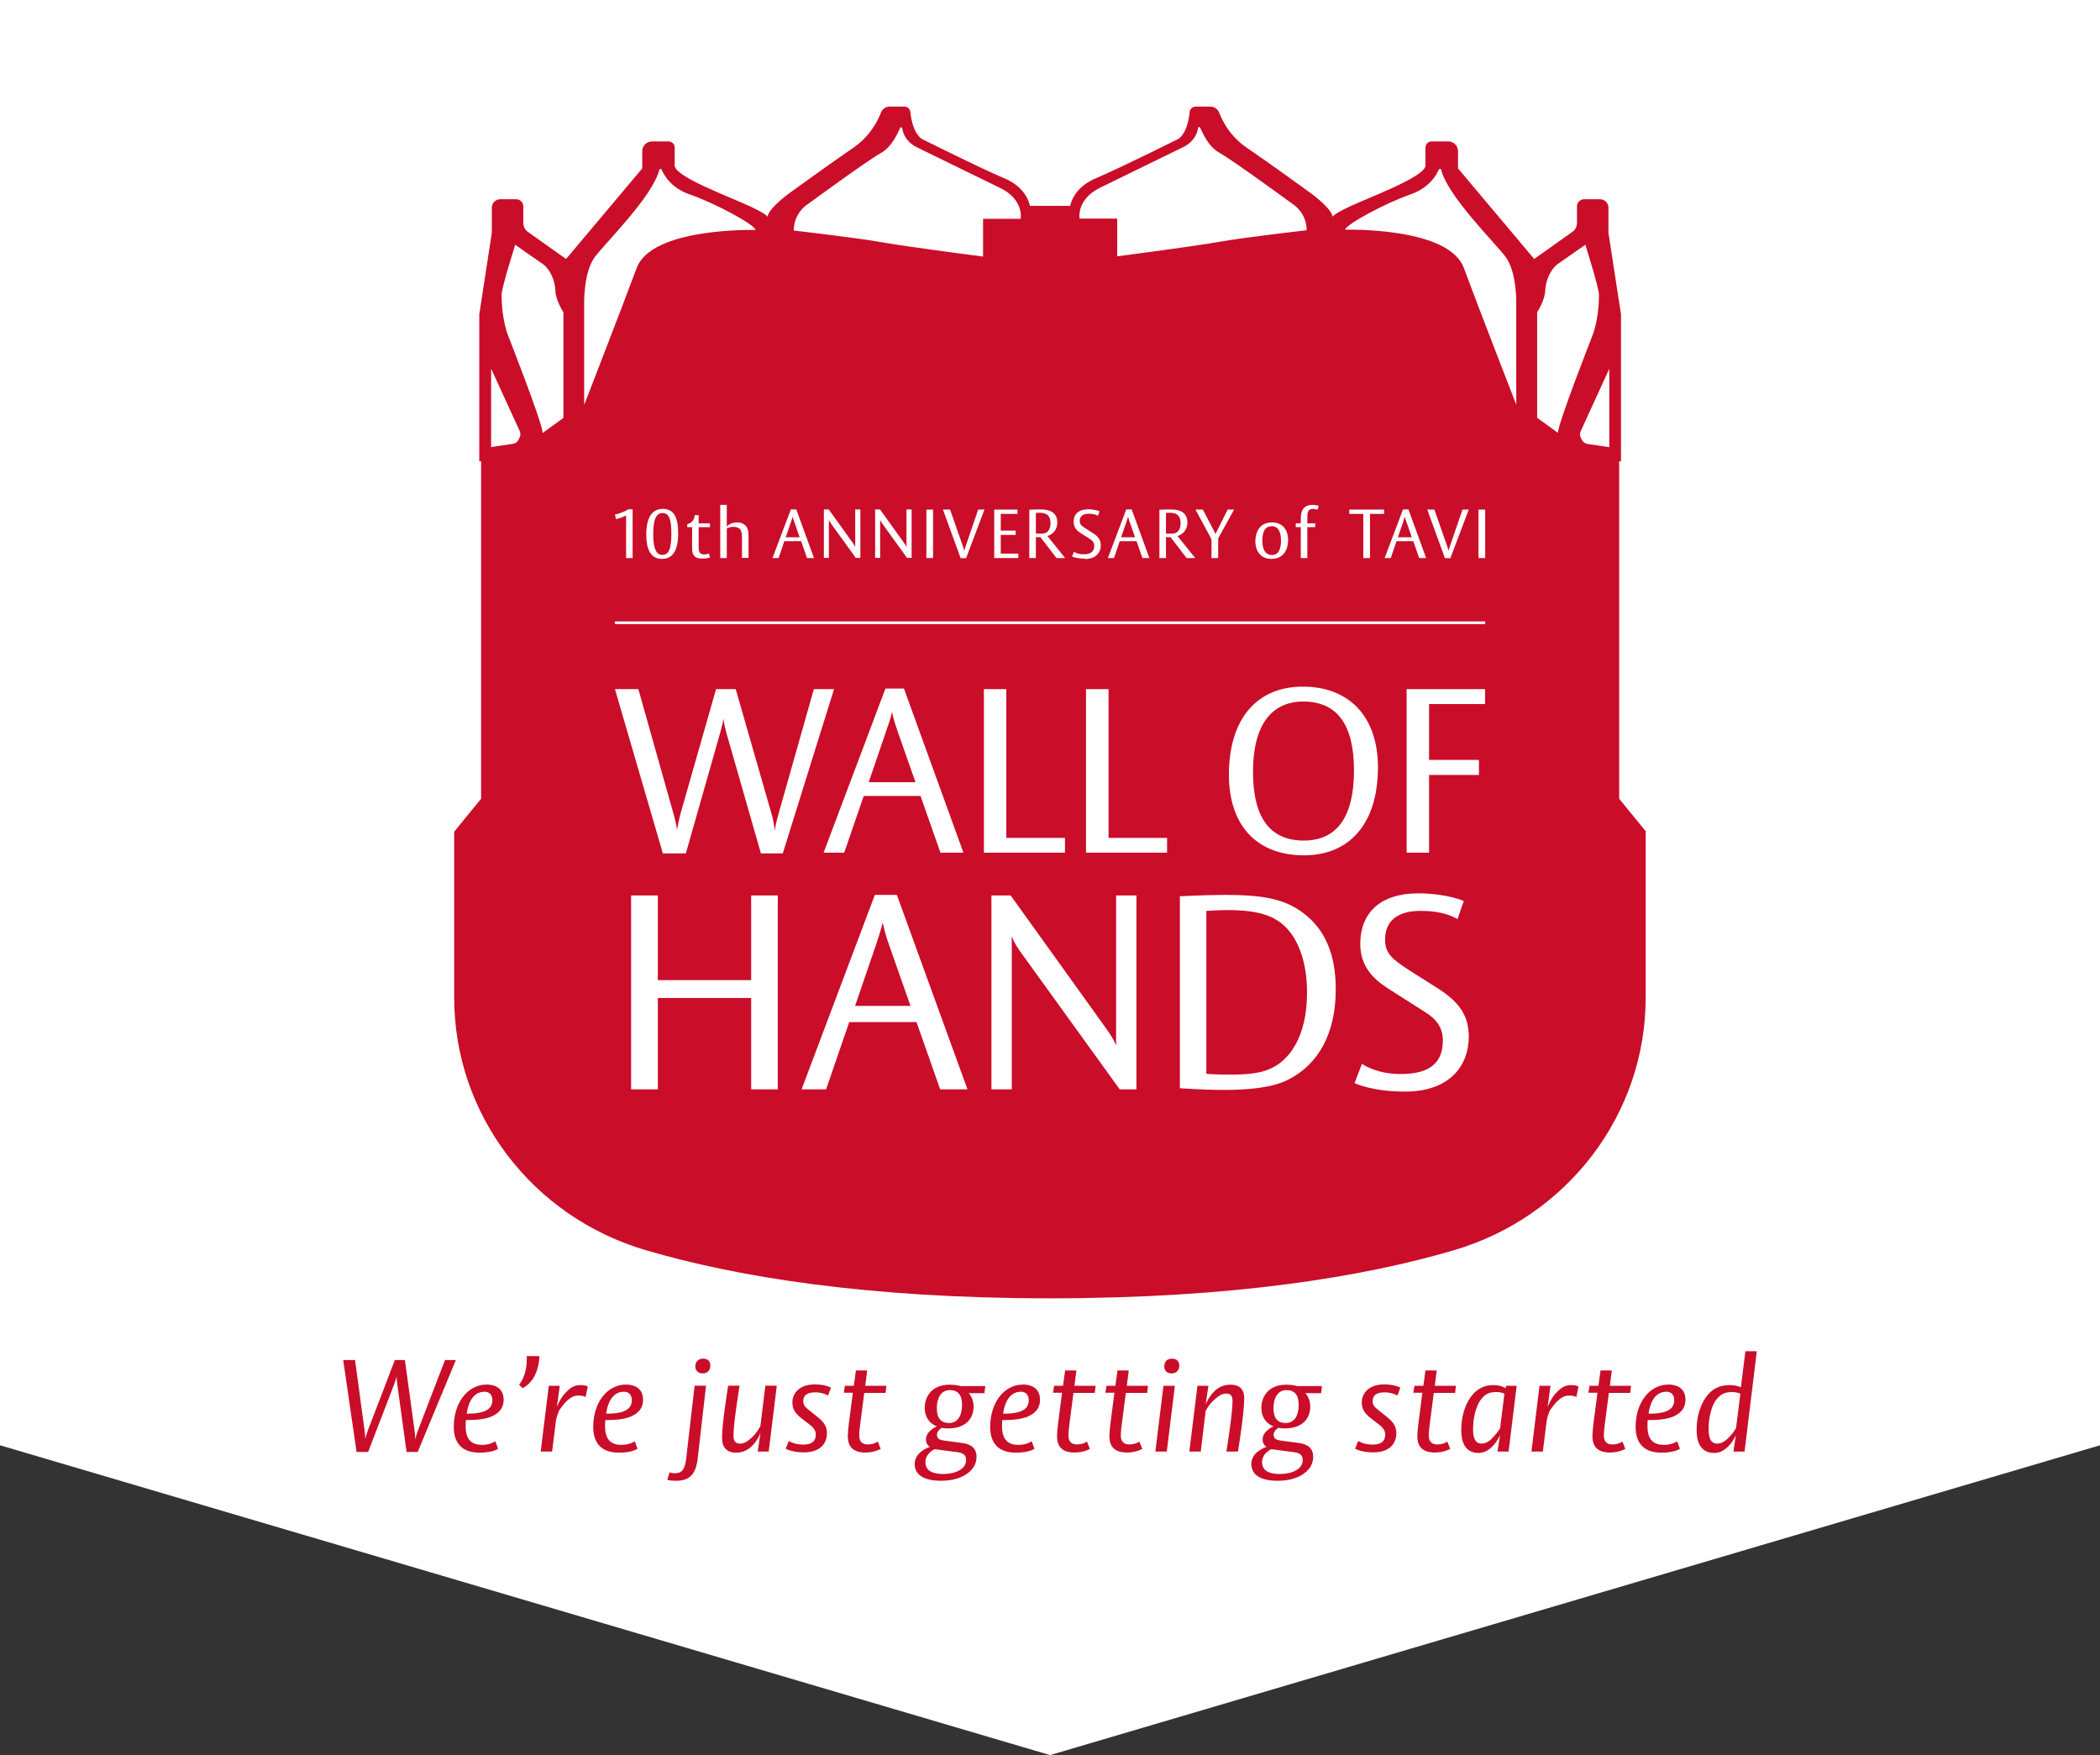
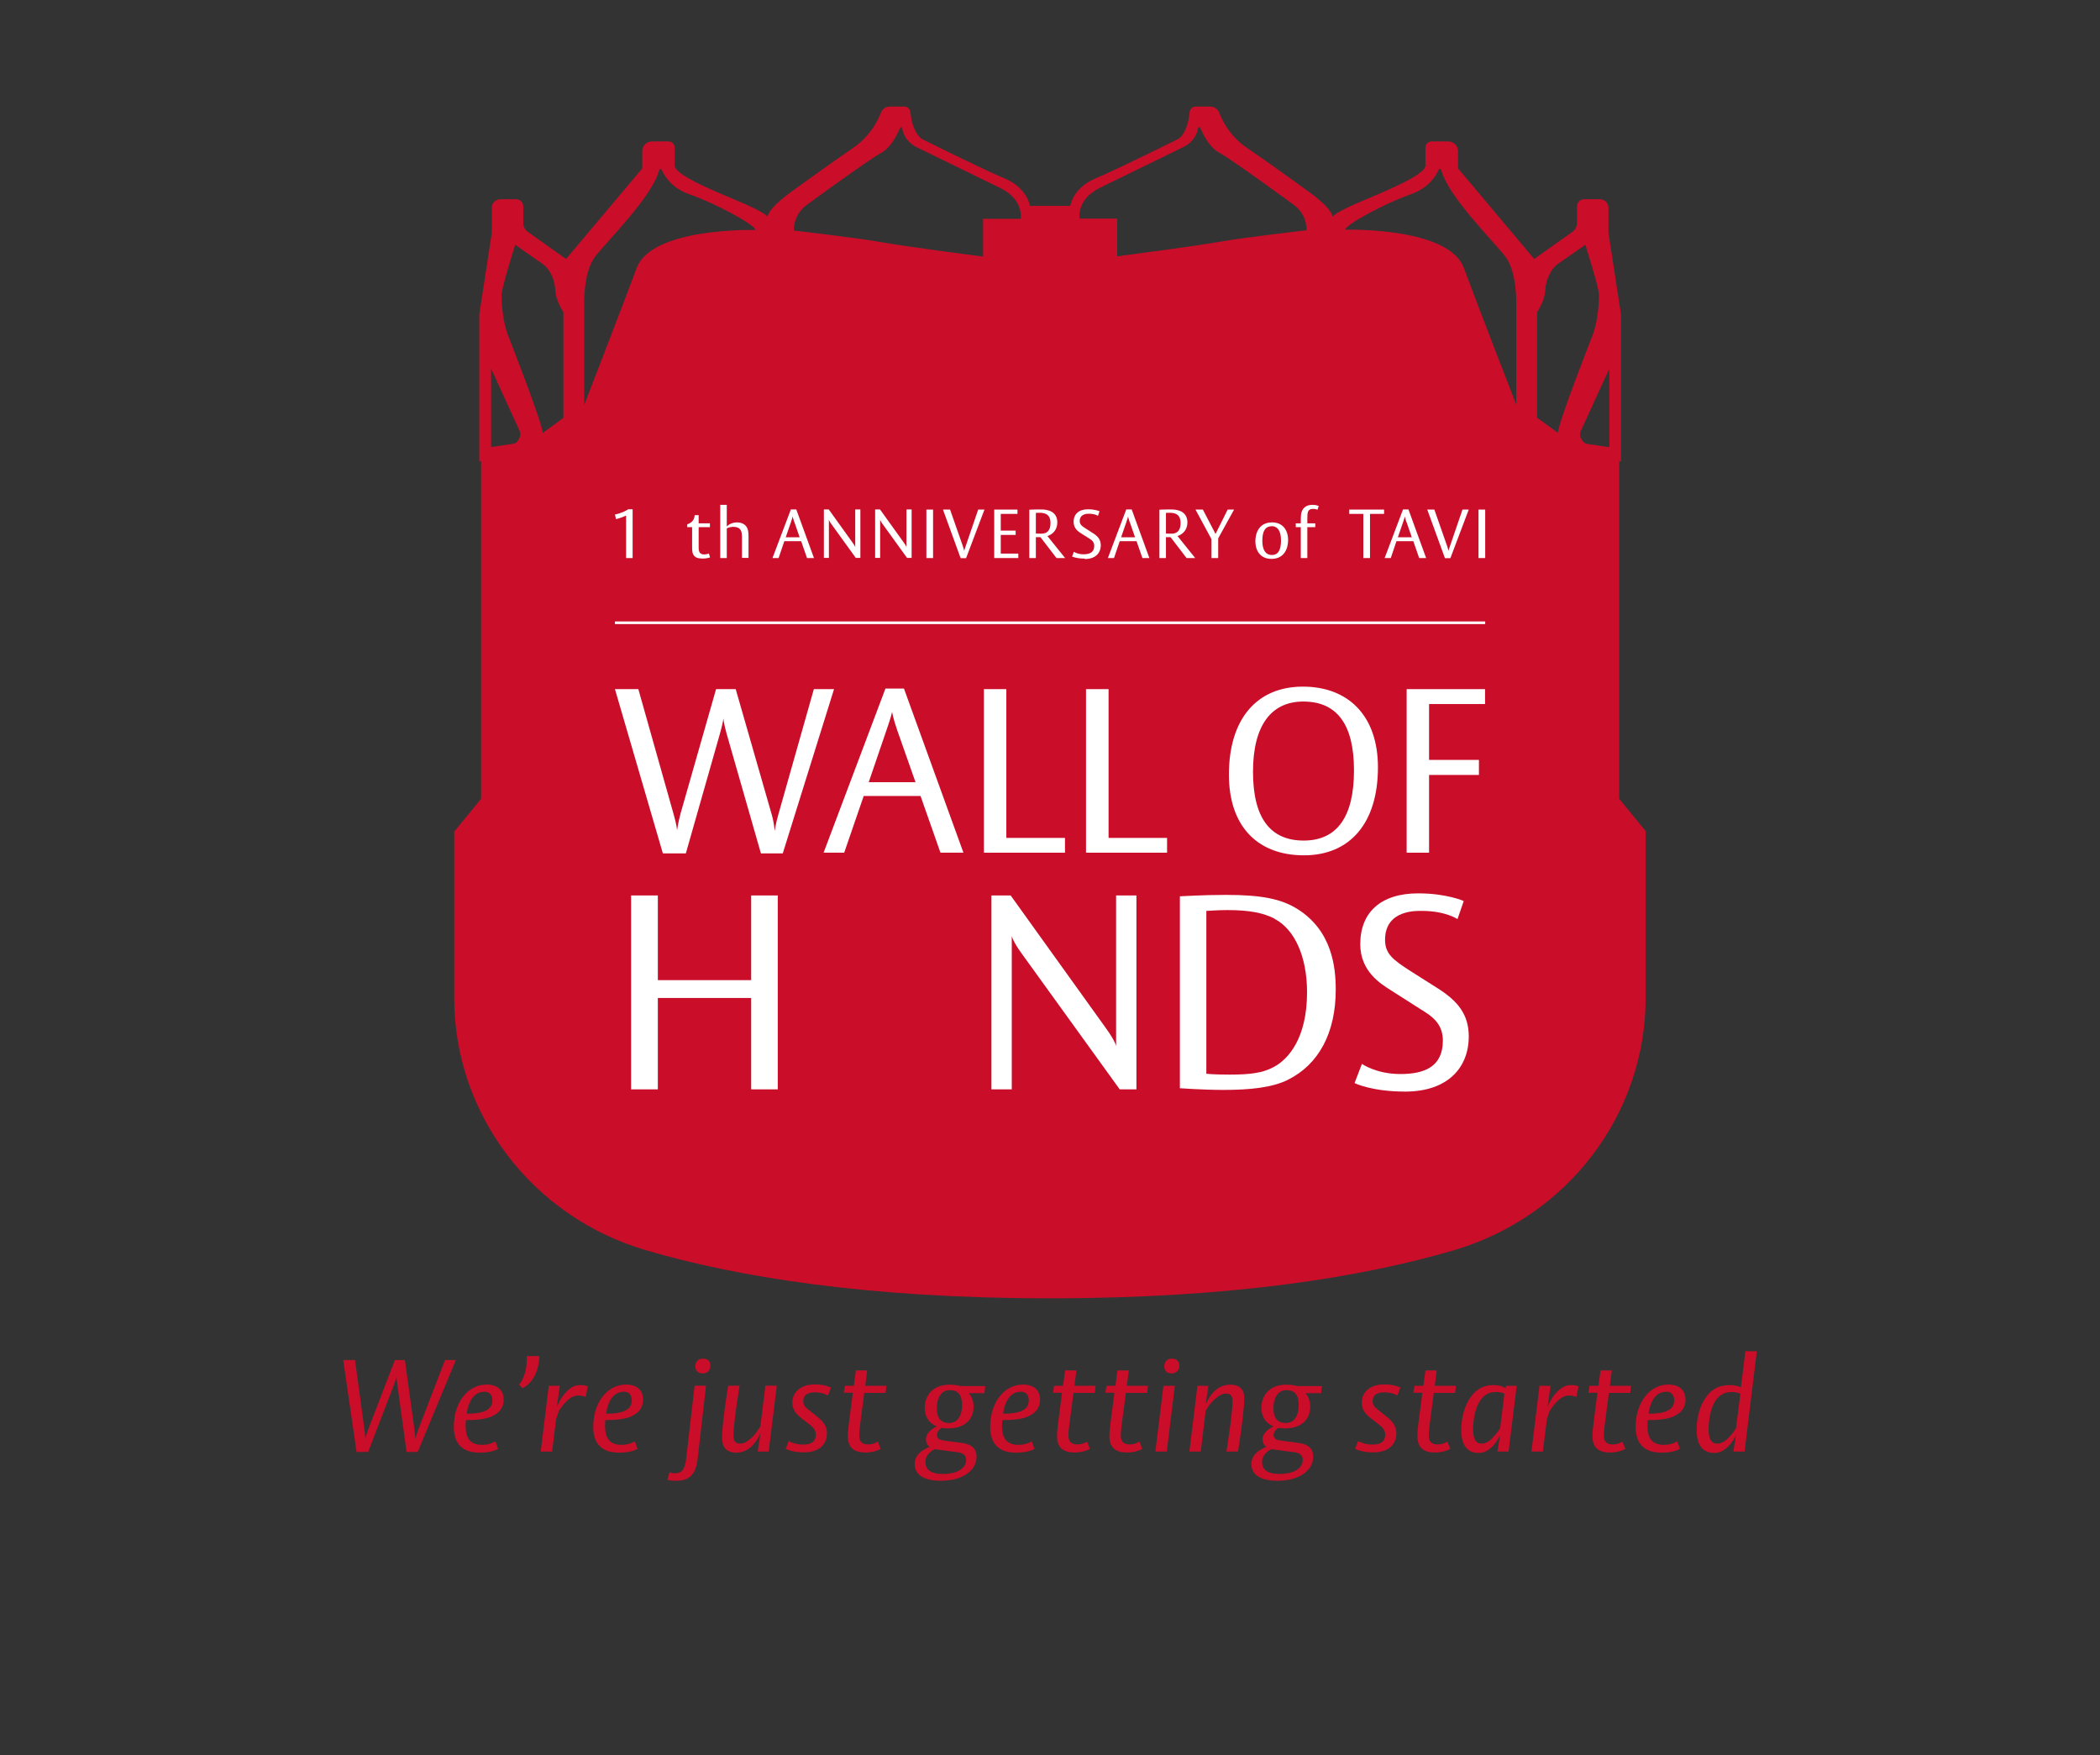
<svg xmlns="http://www.w3.org/2000/svg" id="_レイヤー_2" data-name="レイヤー 2" viewBox="0 0 150.77 125.99">
  <rect x="0" y="0" width="150.77" height="125.99" fill="#333333" stroke="none" />
  <defs>
    <style>
      .cls-1 {
        fill: #fff;
      }

      .cls-2 {
        fill: #ca0d29;
      }
    </style>
  </defs>
  <g id="_レイヤー_1-2" data-name="レイヤー 1">
    <g>
-       <polygon class="cls-1" points="150.77 103.75 75.39 125.99 0 103.75 0 0 150.77 0 150.77 103.75" />
      <path class="cls-2" d="m29.98,104.23h-.79l-.66-4.81c-.07-.46-.05-.62-.05-.62,0,0-.04.19-.21.65l-1.84,4.78h-.83l-.96-6.6h.85l.68,5.02c.06.42.05.65.05.65,0,0,.07-.3.21-.67l1.92-5h.72l.69,5.03c.05.34.05.67.05.67,0,0,.07-.3.21-.68l1.93-5.02h.78l-2.74,6.6Z" />
      <path class="cls-2" d="m35.3,101.68c-.52.23-1.27.26-1.75.26h-.1s-.02.16-.02.42c0,.88.33,1.36,1.18,1.36.61,0,.95-.26.95-.26l.2.54s-.36.28-1.33.28c-1.22,0-1.85-.64-1.85-1.85,0-1.71.97-3.04,2.37-3.04.44,0,1.21.16,1.21,1.1,0,.54-.28.94-.87,1.19m-.53-1.77c-.4,0-.71.21-.92.55-.27.43-.33,1.02-.33,1.02h.08c1.46,0,1.76-.47,1.76-.97,0-.35-.19-.61-.59-.61" />
      <path class="cls-2" d="m38.5,98.49c-.32.88-.98,1.16-.98,1.16l-.25-.25s.55-.6.55-1.82c0-.15,0-.23,0-.23h.91s0,.51-.22,1.14" />
      <path class="cls-2" d="m42.03,100.28s-.13-.1-.51-.1c-.32,0-.56.15-.77.34-.28.24-.48.57-.53.62-.15.15-.3.8-.3.8l-.28,2.26h-.82l.58-4.72h.79l-.21,1.52s.24-.62.6-1c.46-.49.73-.57,1.14-.57.33,0,.48.1.48.1l-.15.74Z" />
      <path class="cls-2" d="m45.31,101.68c-.52.23-1.27.26-1.75.26h-.1s-.02.16-.02.42c0,.88.33,1.36,1.18,1.36.61,0,.95-.26.95-.26l.2.54s-.36.28-1.33.28c-1.22,0-1.85-.64-1.85-1.85,0-1.71.97-3.04,2.37-3.04.44,0,1.21.16,1.21,1.1,0,.54-.28.94-.87,1.19m-.53-1.77c-.4,0-.71.21-.92.55-.27.43-.33,1.02-.33,1.02h.08c1.46,0,1.76-.47,1.76-.97,0-.35-.19-.61-.59-.61" />
      <path class="cls-2" d="m50.09,104.72c-.08.62-.24,1.09-.64,1.35-.25.17-.58.23-.94.23-.4,0-.6-.07-.6-.07l.16-.54s.18.07.34.07c.48,0,.74-.16.85-1.01l.61-5.28h.82l-.6,5.24Zm.36-6.13c-.43,0-.53-.31-.53-.5,0-.32.19-.56.56-.56.43,0,.52.3.52.49,0,.32-.18.57-.55.57" />
      <path class="cls-2" d="m55.19,104.2h-.79l.2-1.34s-.19.52-.6.93c-.1.1-.49.49-1.14.49-.42,0-.68-.14-.83-.35-.16-.22-.19-.5-.19-.76,0-1.04.44-3.7.44-3.7h.82s-.44,2.65-.44,3.56c0,.36.1.6.47.6.3,0,.51-.14.84-.43.36-.33.62-.81.62-.81l.36-2.92h.82l-.58,4.72Z" />
      <path class="cls-2" d="m59.46,100.19s-.35-.24-.94-.24c-.68,0-.85.3-.85.64,0,.26.13.42.38.61l.7.56c.55.44.62.82.62,1.15,0,.44-.23,1.35-1.67,1.35-.83,0-1.29-.26-1.29-.26l.22-.56s.38.26,1.03.26c.55,0,.91-.18.91-.73,0-.21-.08-.43-.45-.71l-.62-.48c-.54-.42-.61-.79-.61-1.12,0-.61.47-1.28,1.61-1.28.76,0,1.16.23,1.16.23l-.21.56Z" />
      <path class="cls-2" d="m63.58,99.99h-1.53l-.28,2.16c-.04.27-.08.64-.08.89,0,.34.12.65.62.65.45,0,.71-.21.71-.21l.21.53s-.44.26-1.1.26c-1.13,0-1.26-.7-1.26-1.19,0-.17.02-.43.07-.86l.29-2.24h-.65l.08-.5h.64l.15-1.1h.81l-.14,1.1h1.52l-.06.5Z" />
      <path class="cls-2" d="m70.7,100.01h-1.15s.35.33.35.96c0,.85-.55,1.57-1.84,1.57-.2,0-.46-.04-.46-.04,0,0-.33.2-.33.5,0,.34.29.38.57.42l1.19.16c.35.05,1.08.16,1.08.99,0,.67-.44,1.18-1.13,1.47-.4.17-.89.26-1.42.26-1.02,0-1.89-.31-1.89-1.21s1.09-1.22,1.09-1.22c0,0-.28-.14-.28-.55,0-.6.79-.93.79-.93,0,0-.88-.24-.88-1.35,0-.62.38-1.64,1.79-1.64.49,0,.77.1.77.1h1.79l-.06.5Zm-2.26,4.2l-1.33-.18s-.67.28-.67.92c0,.69.61.86,1.28.86.89,0,1.64-.35,1.64-1,0-.54-.5-.55-.91-.6m-.26-4.42c-.57,0-.93.48-.93,1.31,0,.7.29,1.05.88,1.05s.93-.48.93-1.31c0-.7-.29-1.05-.88-1.05" />
      <path class="cls-2" d="m73.81,101.68c-.52.23-1.27.26-1.75.26h-.1s-.02.16-.02.42c0,.88.33,1.36,1.18,1.36.61,0,.95-.26.95-.26l.2.54s-.36.28-1.33.28c-1.22,0-1.85-.64-1.85-1.85,0-1.71.97-3.04,2.37-3.04.44,0,1.21.16,1.21,1.1,0,.54-.28.94-.87,1.19m-.53-1.77c-.4,0-.71.21-.92.55-.27.43-.33,1.02-.33,1.02h.08c1.46,0,1.76-.47,1.76-.97,0-.35-.19-.61-.59-.61" />
      <path class="cls-2" d="m78.6,99.99h-1.53l-.28,2.16c-.04.27-.08.64-.08.89,0,.34.12.65.62.65.45,0,.71-.21.71-.21l.21.53s-.44.26-1.1.26c-1.13,0-1.26-.7-1.26-1.19,0-.17.02-.43.07-.86l.29-2.24h-.65l.08-.5h.64l.15-1.1h.81l-.14,1.1h1.52l-.06.5Z" />
      <path class="cls-2" d="m82.36,99.99h-1.53l-.28,2.16c-.04.27-.08.64-.08.89,0,.34.12.65.62.65.45,0,.71-.21.71-.21l.21.53s-.44.26-1.1.26c-1.13,0-1.26-.7-1.26-1.19,0-.17.02-.43.07-.86l.29-2.24h-.65l.08-.5h.64l.15-1.1h.81l-.14,1.1h1.52l-.06.5Z" />
      <path class="cls-2" d="m83.77,104.2h-.82l.58-4.72h.82l-.58,4.72Zm.34-5.61c-.43,0-.52-.31-.52-.5,0-.32.18-.56.55-.56.43,0,.53.3.53.49,0,.32-.19.57-.56.57" />
      <path class="cls-2" d="m88.87,104.2h-.82s.44-2.71.44-3.59c0-.33-.07-.57-.46-.57-.3,0-.51.14-.84.43-.39.34-.63.81-.63.81l-.35,2.92h-.82l.58-4.72h.79l-.2,1.34s.21-.54.61-.93c.1-.1.48-.49,1.16-.49.4,0,.65.12.8.3.18.21.2.49.2.7,0,1.07-.45,3.81-.45,3.81" />
      <path class="cls-2" d="m94.87,100.01h-1.15s.35.33.35.96c0,.85-.55,1.57-1.84,1.57-.2,0-.46-.04-.46-.04,0,0-.33.2-.33.5,0,.34.29.38.57.42l1.19.16c.35.05,1.08.16,1.08.99,0,.67-.44,1.18-1.13,1.47-.4.17-.89.26-1.42.26-1.02,0-1.89-.31-1.89-1.21s1.09-1.22,1.09-1.22c0,0-.28-.14-.28-.55,0-.6.79-.93.79-.93,0,0-.88-.24-.88-1.35,0-.62.38-1.64,1.79-1.64.49,0,.77.1.77.1h1.79l-.06.5Zm-2.26,4.2l-1.33-.18s-.67.28-.67.92c0,.69.61.86,1.28.86.89,0,1.64-.35,1.64-1,0-.54-.5-.55-.91-.6m-.26-4.42c-.57,0-.93.48-.93,1.31,0,.7.29,1.05.88,1.05s.93-.48.93-1.31c0-.7-.29-1.05-.88-1.05" />
      <path class="cls-2" d="m100.34,100.19s-.35-.24-.94-.24c-.68,0-.85.3-.85.64,0,.26.13.42.38.61l.7.56c.55.44.62.82.62,1.15,0,.44-.23,1.35-1.67,1.35-.83,0-1.29-.26-1.29-.26l.22-.56s.38.26,1.03.26c.55,0,.91-.18.91-.73,0-.21-.08-.43-.45-.71l-.62-.48c-.54-.42-.61-.79-.61-1.12,0-.61.47-1.28,1.61-1.28.76,0,1.16.23,1.16.23l-.21.56Z" />
      <path class="cls-2" d="m104.47,99.99h-1.53l-.28,2.16c-.04.27-.08.64-.08.89,0,.34.12.65.62.65.45,0,.71-.21.71-.21l.21.53s-.44.26-1.1.26c-1.13,0-1.26-.7-1.26-1.19,0-.17.02-.43.07-.86l.29-2.24h-.65l.08-.5h.64l.15-1.1h.81l-.14,1.1h1.52l-.06.5Z" />
      <path class="cls-2" d="m108.31,104.2h-.8l.19-1.19s-.25.61-.74.99c-.22.18-.49.3-.82.3-.97,0-1.23-.83-1.23-1.61,0-1.83.88-2.67,1.01-2.78.27-.22.63-.48,1.29-.48.62,0,.89.23.89.23l.03-.18h.76l-.58,4.72Zm-.88-4.27c-.46,0-.82.1-1.18.64-.28.42-.49,1.2-.49,2.03,0,.51.09,1.03.61,1.03.35,0,.61-.24.72-.34.34-.34.61-.75.61-.75l.31-2.49s-.19-.12-.58-.12" />
      <path class="cls-2" d="m113.16,100.28s-.13-.1-.51-.1c-.32,0-.56.15-.77.34-.28.24-.48.57-.53.62-.15.15-.3.8-.3.8l-.28,2.26h-.82l.58-4.72h.79l-.21,1.52s.24-.62.6-1c.46-.49.74-.57,1.14-.57.33,0,.48.1.48.1l-.15.74Z" />
      <path class="cls-2" d="m117.04,99.99h-1.53l-.28,2.16c-.04.27-.08.64-.08.89,0,.34.12.65.62.65.45,0,.71-.21.71-.21l.21.53s-.44.26-1.1.26c-1.13,0-1.26-.7-1.26-1.19,0-.17.02-.43.07-.86l.29-2.24h-.65l.08-.5h.64l.15-1.1h.81l-.14,1.1h1.52l-.06.5Z" />
      <path class="cls-2" d="m120.15,101.68c-.52.23-1.27.26-1.75.26h-.1s-.02.16-.02.42c0,.88.33,1.36,1.18,1.36.61,0,.95-.26.95-.26l.2.54s-.36.28-1.33.28c-1.22,0-1.85-.64-1.85-1.85,0-1.71.97-3.04,2.37-3.04.44,0,1.21.16,1.21,1.1,0,.54-.28.94-.87,1.19m-.53-1.77c-.4,0-.71.21-.92.55-.27.43-.33,1.02-.33,1.02h.08c1.46,0,1.76-.47,1.76-.97,0-.35-.19-.61-.59-.61" />
      <path class="cls-2" d="m125.25,104.2h-.8l.18-1.18s-.25.6-.73.97c-.22.18-.5.31-.82.31-1.17,0-1.27-1.1-1.27-1.65,0-1.79.88-2.63,1.01-2.74.34-.29.73-.48,1.4-.48.46,0,.77.16.77.16l.32-2.59h.82l-.88,7.21Zm-.92-4.27c-.38,0-.8.08-1.18.64-.28.42-.48,1.2-.48,2.03,0,.52.1,1.03.62,1.03.35,0,.62-.24.73-.34.41-.38.62-.78.62-.78l.31-2.46s-.21-.12-.61-.12" />
      <path class="cls-2" d="m118.15,59.7v11.94c0,8.32-5.58,15.7-13.77,18.11-6.51,1.91-15.84,3.45-29,3.45s-22.49-1.54-29-3.45c-8.19-2.4-13.77-9.78-13.77-18.11v-11.94l1.93-2.36v-24.25l-.13.05v-10.57l.9-5.86v-1.81c0-.33.28-.6.62-.6h1.12c.29,0,.52.23.52.51v1.18c0,.45.31.64.31.64l2.76,1.96,5.47-6.5v-1.24c0-.39.32-.7.71-.7h1.17c.25,0,.45.2.45.44v1.33c.14.82,3.9,2.19,5.43,2.9.92.43,1.17.64,1.23.74.13-.71,1.79-1.85,1.79-1.85,0,0,2.73-1.98,4.37-3.1,1.2-.82,1.76-1.93,1.99-2.53.1-.26.35-.43.64-.43h1.03c.23,0,.42.17.44.39.16,1.57.82,1.93.82,1.93,0,0,4.25,2.13,5.93,2.83,1.67.7,1.83,1.98,1.83,1.98h2.9s.16-1.28,1.83-1.98c1.67-.7,5.93-2.83,5.93-2.83,0,0,.66-.35.81-1.93.02-.22.22-.39.45-.39h1.03c.28,0,.54.17.64.43.23.6.78,1.71,1.99,2.53,1.65,1.12,4.37,3.1,4.37,3.1,0,0,1.66,1.14,1.79,1.85.05-.1.31-.31,1.23-.74,1.53-.71,5.29-2.09,5.43-2.9v-1.33c0-.24.2-.44.45-.44h1.17c.4,0,.72.31.72.7v1.24l5.47,6.5,2.76-1.96s.31-.19.31-.64v-1.18c0-.28.23-.51.52-.51h1.12c.34,0,.62.27.62.6v1.81l.9,5.86v10.57l-.13-.05v24.25l1.93,2.36ZM56.98,16.55s4.49.51,6.27.83c1.78.32,7.33,1.04,7.33,1.04v-2.71h2.7s.26-1.38-1.48-2.22c-1.74-.85-5.98-2.92-5.98-2.92,0,0-.89-.37-1.05-1.37-.01-.07-.11-.09-.14-.02-.22.46-.61,1.38-1.41,1.82-.96.53-5.34,3.74-5.34,3.74,0,0-.89.59-.89,1.81m-15.05,5.32v7.2s2.67-6.88,3.77-9.83c1.09-2.94,8.53-2.73,8.53-2.73-.02-.37-2.89-1.92-4.71-2.55-1.29-.44-1.82-1.31-2.03-1.78-.03-.08-.15-.07-.17.02-.47,1.89-3.81,5.18-4.61,6.23-.85,1.12-.78,3.43-.78,3.43m-2.98,9.22l1.49-1.08v-7.59s-.56-.84-.58-1.56c-.02-.72-.39-1.56-.93-1.92-.54-.36-1.95-1.36-1.95-1.36,0,0-.98,3.1-.98,3.59s.05,1.87.49,2.98c0,0,2.44,6.21,2.46,6.93m-3.7-4.61v5.63l1.57-.23c.17-.02.32-.13.39-.28l.09-.18c.07-.14.07-.3.01-.44l-2.06-4.5Zm42.25-10.77h2.7v2.71s5.54-.72,7.33-1.04c1.78-.32,6.27-.83,6.27-.83,0-1.22-.9-1.81-.9-1.81,0,0-4.38-3.21-5.34-3.74-.8-.44-1.19-1.36-1.41-1.82-.03-.07-.13-.05-.14.02-.16,1-1.05,1.37-1.05,1.37,0,0-4.24,2.07-5.98,2.92-1.74.85-1.48,2.22-1.48,2.22m19.05.8s7.43-.22,8.53,2.73c1.09,2.94,3.77,9.83,3.77,9.83v-7.2s.07-2.31-.78-3.43c-.8-1.05-4.14-4.34-4.61-6.23-.02-.08-.13-.1-.17-.02-.2.47-.74,1.33-2.02,1.78-1.82.63-4.69,2.18-4.71,2.55m13.79,5.9v7.59l1.49,1.08c.02-.72,2.46-6.93,2.46-6.93.44-1.11.49-2.49.49-2.98s-.98-3.59-.98-3.59c0,0-1.42.99-1.95,1.36-.53.36-.9,1.2-.93,1.92-.02.72-.58,1.56-.58,1.56m3.13,9l.09.18c.08.15.22.25.39.28l1.57.23v-5.63l-2.06,4.5c-.06.14-.06.3.01.44" />
      <rect class="cls-1" x="44.15" y="44.61" width="62.48" height=".19" />
      <path class="cls-1" d="m44.95,40.06v-3.05s-.14.07-.36.15c-.15.05-.36.11-.36.11l-.08-.34s.1,0,.41-.11c.33-.11.54-.26.54-.26h.32v3.5h-.47Z" />
-       <path class="cls-1" d="m47.53,40.12c-.76,0-1.13-.58-1.13-1.76s.4-1.83,1.18-1.83,1.11.57,1.11,1.73c0,1.25-.38,1.86-1.16,1.86m.03-3.29c-.45,0-.66.45-.66,1.51s.21,1.49.66,1.49.64-.42.64-1.53-.19-1.47-.64-1.47" />
      <path class="cls-1" d="m50.4,40.09c-.35,0-.57-.09-.67-.39-.04-.12-.04-.35-.04-.51v-1.35h-.35v-.2l.05-.02c.28-.11.45-.29.48-.59v-.05h.29v.59h.81v.27h-.81v1.46c0,.27.05.5.4.5.2,0,.33-.07.33-.07l.09.28s-.21.09-.58.09" />
      <path class="cls-1" d="m53.27,40.06v-1.32c0-.19,0-.34-.02-.47-.05-.33-.28-.45-.6-.45-.27,0-.47.11-.47.11v2.13h-.47v-3.82h.47v1.56s.23-.3.74-.3.73.31.78.56c.04.18.04.38.04.49v1.5h-.47Z" />
      <path class="cls-1" d="m57.94,40.06l-.42-1.21h-1.21l-.41,1.21h-.44l1.32-3.49h.39l1.27,3.49h-.49Zm-.92-2.59c-.09-.27-.11-.4-.11-.4,0,0-.02.12-.12.4l-.38,1.1h1l-.38-1.1Z" />
      <path class="cls-1" d="m61.45,40.06l-1.77-2.45c-.15-.2-.17-.31-.17-.31v2.75h-.36v-3.48h.35l1.71,2.38c.18.25.19.33.19.33v-2.71h.37v3.48h-.3Z" />
      <path class="cls-1" d="m65.13,40.06l-1.77-2.45c-.15-.2-.17-.31-.17-.31v2.75h-.36v-3.48h.35l1.71,2.38c.18.25.19.33.19.33v-2.71h.37v3.48h-.3Z" />
      <rect class="cls-1" x="66.51" y="36.58" width=".48" height="3.48" />
      <path class="cls-1" d="m69.37,40.07h-.4l-1.27-3.49h.51l.9,2.57c.1.28.11.4.11.4,0,0,.03-.13.13-.4l.88-2.57h.45l-1.32,3.49Z" />
      <polygon class="cls-1" points="71.38 40.06 71.38 36.58 73.05 36.58 73.05 36.89 71.85 36.89 71.85 38.09 72.92 38.09 72.92 38.4 71.85 38.4 71.85 39.74 73.11 39.74 73.11 40.06 71.38 40.06" />
      <path class="cls-1" d="m75.85,40.06l-1.15-1.5h-.33v1.5h-.47v-3.47s.26-.02.67-.02c.26,0,.46,0,.66.06.57.14.68.57.68.86,0,.81-.71.99-.71.99l1.27,1.58h-.61Zm-1.23-3.25c-.19,0-.25.01-.25.01v1.48s.1.01.25.01c.11,0,.21,0,.29-.01.12-.02.51-.09.51-.75s-.43-.74-.79-.74" />
      <path class="cls-1" d="m77.88,40.1c-.6,0-.91-.15-.91-.15l.13-.34s.26.18.69.18.77-.13.77-.6c0-.23-.11-.38-.32-.51l-.62-.39c-.17-.11-.54-.33-.54-.82,0-.58.38-.91,1.04-.91.51,0,.82.14.82.14l-.11.33s-.21-.15-.64-.15c-.07,0-.67-.03-.67.52,0,.25.13.35.46.56l.5.32c.36.23.55.47.55.86,0,.56-.38.99-1.14.99" />
      <path class="cls-1" d="m82.02,40.06l-.42-1.21h-1.21l-.41,1.21h-.44l1.32-3.49h.39l1.27,3.49h-.49Zm-.92-2.59c-.09-.27-.11-.4-.11-.4,0,0-.02.12-.12.4l-.38,1.1h1l-.38-1.1Z" />
      <path class="cls-1" d="m85.19,40.06l-1.15-1.5h-.33v1.5h-.47v-3.47s.26-.02.67-.02c.26,0,.46,0,.66.06.57.14.68.57.68.86,0,.81-.71.99-.71.99l1.27,1.58h-.61Zm-1.23-3.25c-.19,0-.25.01-.25.01v1.48s.1.01.25.01c.11,0,.21,0,.29-.01.12-.02.51-.09.51-.75s-.43-.74-.79-.74" />
      <polygon class="cls-1" points="87.46 38.65 87.46 40.06 86.98 40.06 86.98 38.71 85.83 36.58 86.36 36.58 87.27 38.33 88.14 36.58 88.6 36.58 87.46 38.65" />
      <path class="cls-1" d="m91.28,40.12c-.74,0-1.15-.52-1.15-1.28,0-.51.22-1.34,1.2-1.34.74,0,1.15.52,1.15,1.28,0,.51-.22,1.34-1.2,1.34m.01-2.34c-.47,0-.66.39-.66,1.03,0,.58.18,1.03.69,1.03.47,0,.65-.4.65-1.04,0-.58-.18-1.03-.68-1.03" />
      <path class="cls-1" d="m94.6,36.6s-.12-.07-.32-.07-.3.06-.36.18c-.05.11-.06.26-.06.5v.36h.57v.27h-.57v2.22h-.47v-2.22h-.36v-.27h.36v-.16c0-.14,0-.45.05-.63.1-.33.35-.54.79-.54.28,0,.45.08.45.08l-.09.27Z" />
      <polygon class="cls-1" points="98.36 36.89 98.36 40.06 97.88 40.06 97.88 36.89 96.87 36.89 96.87 36.58 99.37 36.58 99.37 36.89 98.36 36.89" />
      <path class="cls-1" d="m101.89,40.06l-.42-1.21h-1.21l-.41,1.21h-.44l1.32-3.49h.39l1.27,3.49h-.49Zm-.92-2.59c-.09-.27-.11-.4-.11-.4,0,0-.02.12-.12.4l-.38,1.1h1l-.38-1.1Z" />
      <path class="cls-1" d="m104.14,40.07h-.4l-1.27-3.49h.51l.9,2.57c.1.28.11.4.11.4,0,0,.03-.13.13-.4l.88-2.57h.45l-1.32,3.49Z" />
      <rect class="cls-1" x="106.15" y="36.58" width=".48" height="3.48" />
      <path class="cls-1" d="m56.19,61.26h-1.56l-2.46-8.58c-.23-.82-.23-1.11-.23-1.11,0,0-.03.32-.27,1.16l-2.43,8.53h-1.65l-3.44-11.79h1.68l2.53,8.97c.22.75.25,1.16.25,1.16,0,0,.07-.53.25-1.2l2.55-8.93h1.41l2.58,8.98c.18.61.22,1.2.22,1.2,0,0,.07-.52.27-1.21l2.54-8.97h1.45l-3.68,11.79Z" />
      <path class="cls-1" d="m67.52,61.21l-1.43-4.07h-4.08l-1.4,4.07h-1.48l4.44-11.78h1.33l4.27,11.78h-1.66Zm-3.09-8.75c-.32-.91-.38-1.36-.38-1.36,0,0-.08.4-.42,1.36l-1.26,3.69h3.36l-1.3-3.69Z" />
      <polygon class="cls-1" points="70.64 61.21 70.64 49.47 72.25 49.47 72.25 60.15 76.46 60.15 76.46 61.21 70.64 61.21" />
      <polygon class="cls-1" points="77.97 61.21 77.97 49.47 79.59 49.47 79.59 60.15 83.79 60.15 83.79 61.21 77.97 61.21" />
      <path class="cls-1" d="m93.62,61.4c-3.36,0-5.39-2.11-5.39-5.79,0-4.03,2.03-6.32,5.31-6.32s5.39,2.11,5.39,5.79c0,4.03-2.03,6.32-5.31,6.32m-.05-11.04c-2.31,0-3.61,1.73-3.61,5.04s1.23,4.94,3.64,4.94,3.61-1.73,3.61-5.04-1.23-4.94-3.64-4.94" />
      <polygon class="cls-1" points="102.6 50.54 102.6 54.55 106.18 54.55 106.18 55.63 102.6 55.63 102.6 61.21 100.99 61.21 100.99 49.47 106.62 49.47 106.62 50.54 102.6 50.54" />
      <polygon class="cls-1" points="53.93 78.2 53.93 71.64 47.23 71.64 47.23 78.2 45.31 78.2 45.31 64.28 47.23 64.28 47.23 70.36 53.93 70.36 53.93 64.28 55.84 64.28 55.84 78.2 53.93 78.2" />
-       <path class="cls-1" d="m67.5,78.2l-1.7-4.83h-4.83l-1.66,4.83h-1.76l5.26-13.96h1.58l5.07,13.96h-1.97Zm-3.67-10.37c-.38-1.08-.45-1.62-.45-1.62,0,0-.1.47-.49,1.62l-1.5,4.38h3.98l-1.54-4.38Z" />
      <path class="cls-1" d="m80.39,78.2l-7.06-9.78c-.59-.81-.69-1.22-.69-1.22v11h-1.46v-13.92h1.38l6.82,9.5c.73,1.01.75,1.32.75,1.32v-10.82h1.46v13.92h-1.2Z" />
      <path class="cls-1" d="m92.48,77.51c-1.16.57-2.74.73-4.65.73-1.44,0-3.12-.12-3.12-.12v-13.78c.14,0,1.64-.1,3.31-.1,2.56,0,3.98.29,5.14,1.02,2.48,1.56,2.74,4.18,2.74,5.78,0,3.13-1.24,5.38-3.43,6.47m-.97-11.57c-.79-.39-1.7-.61-3.39-.61-.67,0-1.5.06-1.5.06v11.69s.47.06,1.68.06c1.48,0,2.36-.12,3.13-.53,1.1-.57,2.42-2.11,2.42-5.38,0-2.56-.89-4.53-2.35-5.28" />
      <path class="cls-1" d="m100.88,78.36c-2.41,0-3.63-.61-3.63-.61l.53-1.38s1.02.73,2.76.73,3.05-.53,3.05-2.4c0-.91-.43-1.52-1.28-2.05l-2.48-1.58c-.67-.43-2.17-1.32-2.17-3.29,0-2.31,1.5-3.65,4.16-3.65,2.05,0,3.27.55,3.27.55l-.45,1.3s-.85-.59-2.54-.59c-.28,0-2.66-.14-2.66,2.07,0,.99.53,1.42,1.83,2.25l1.99,1.26c1.42.91,2.19,1.87,2.19,3.43,0,2.25-1.52,3.96-4.57,3.96" />
    </g>
  </g>
</svg>